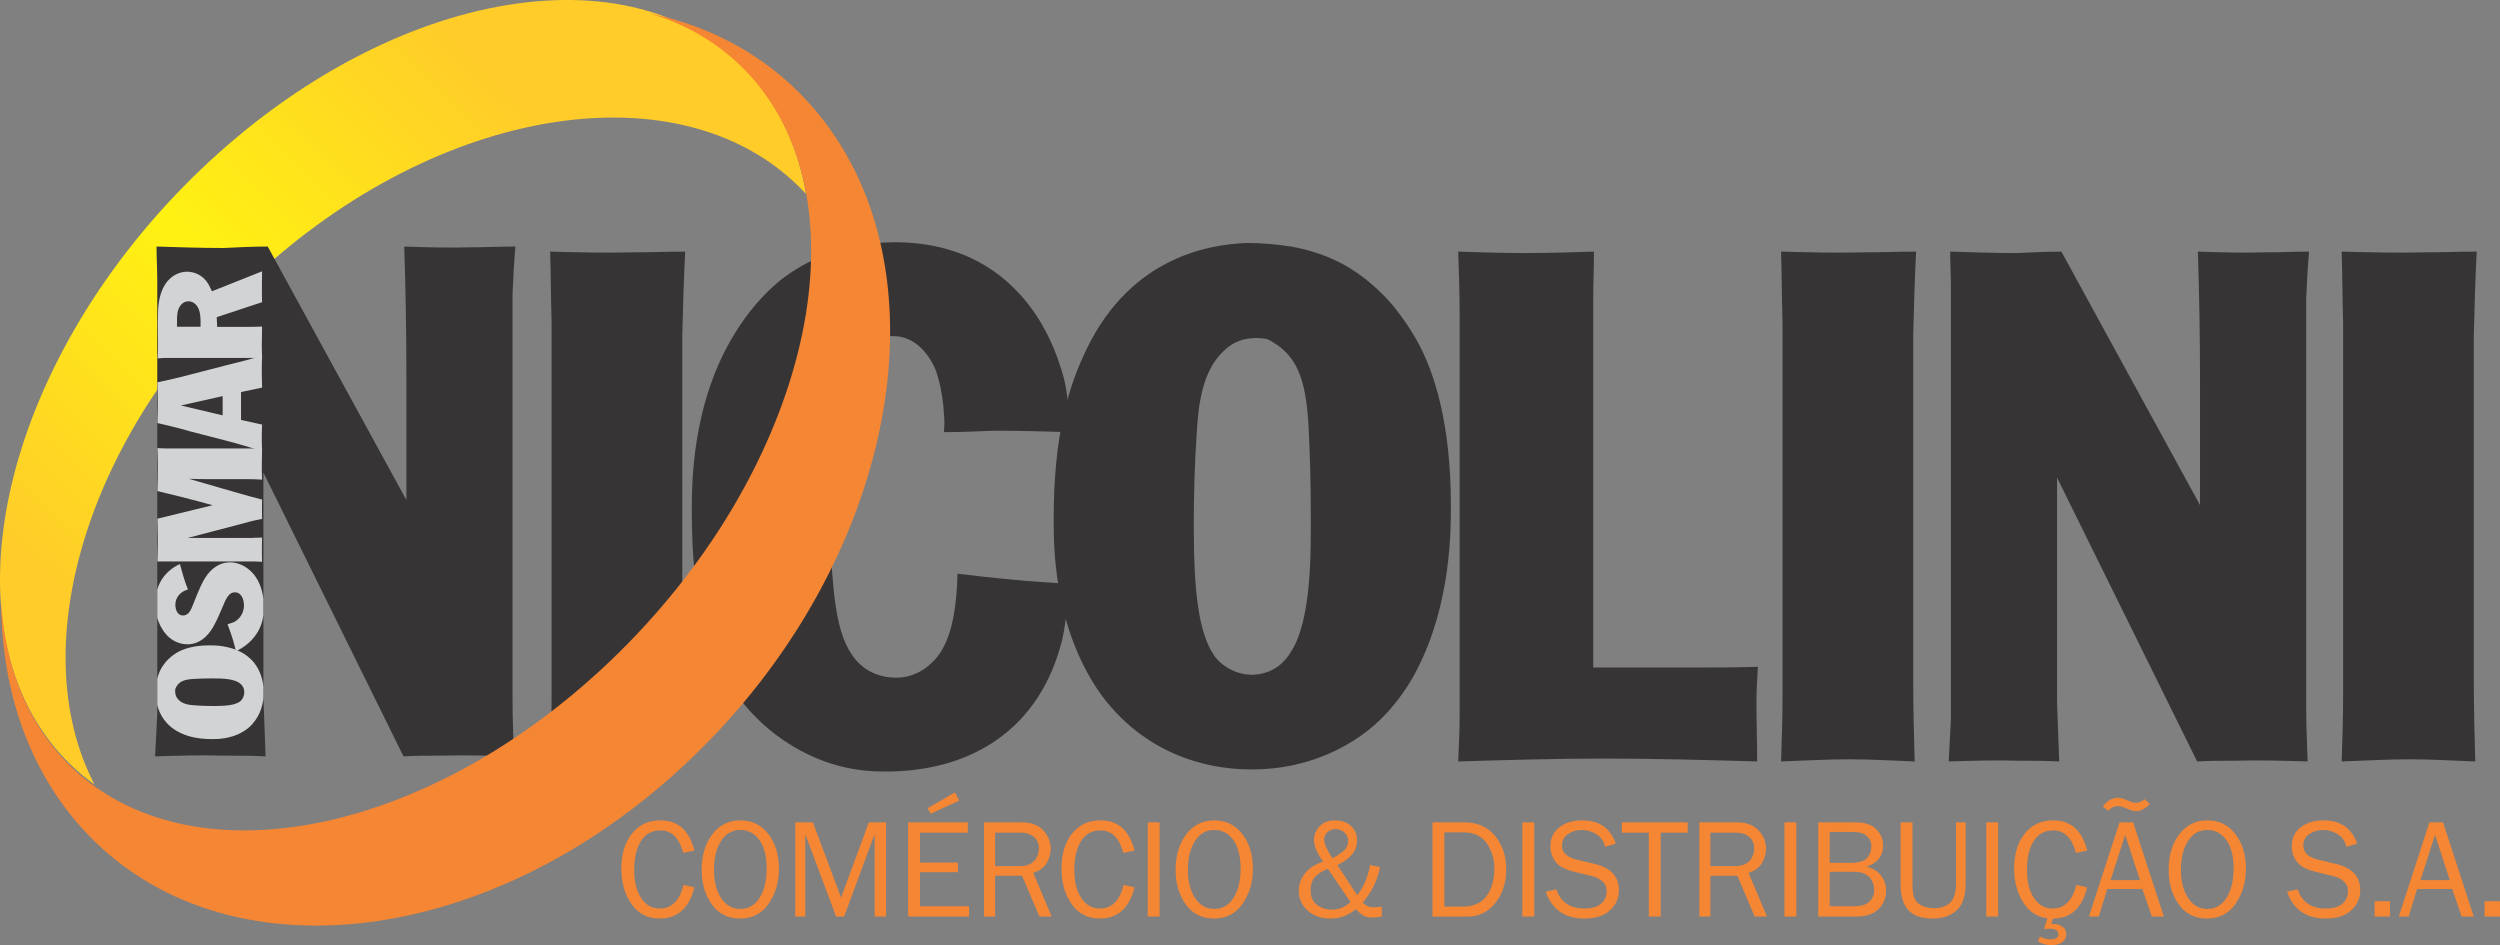
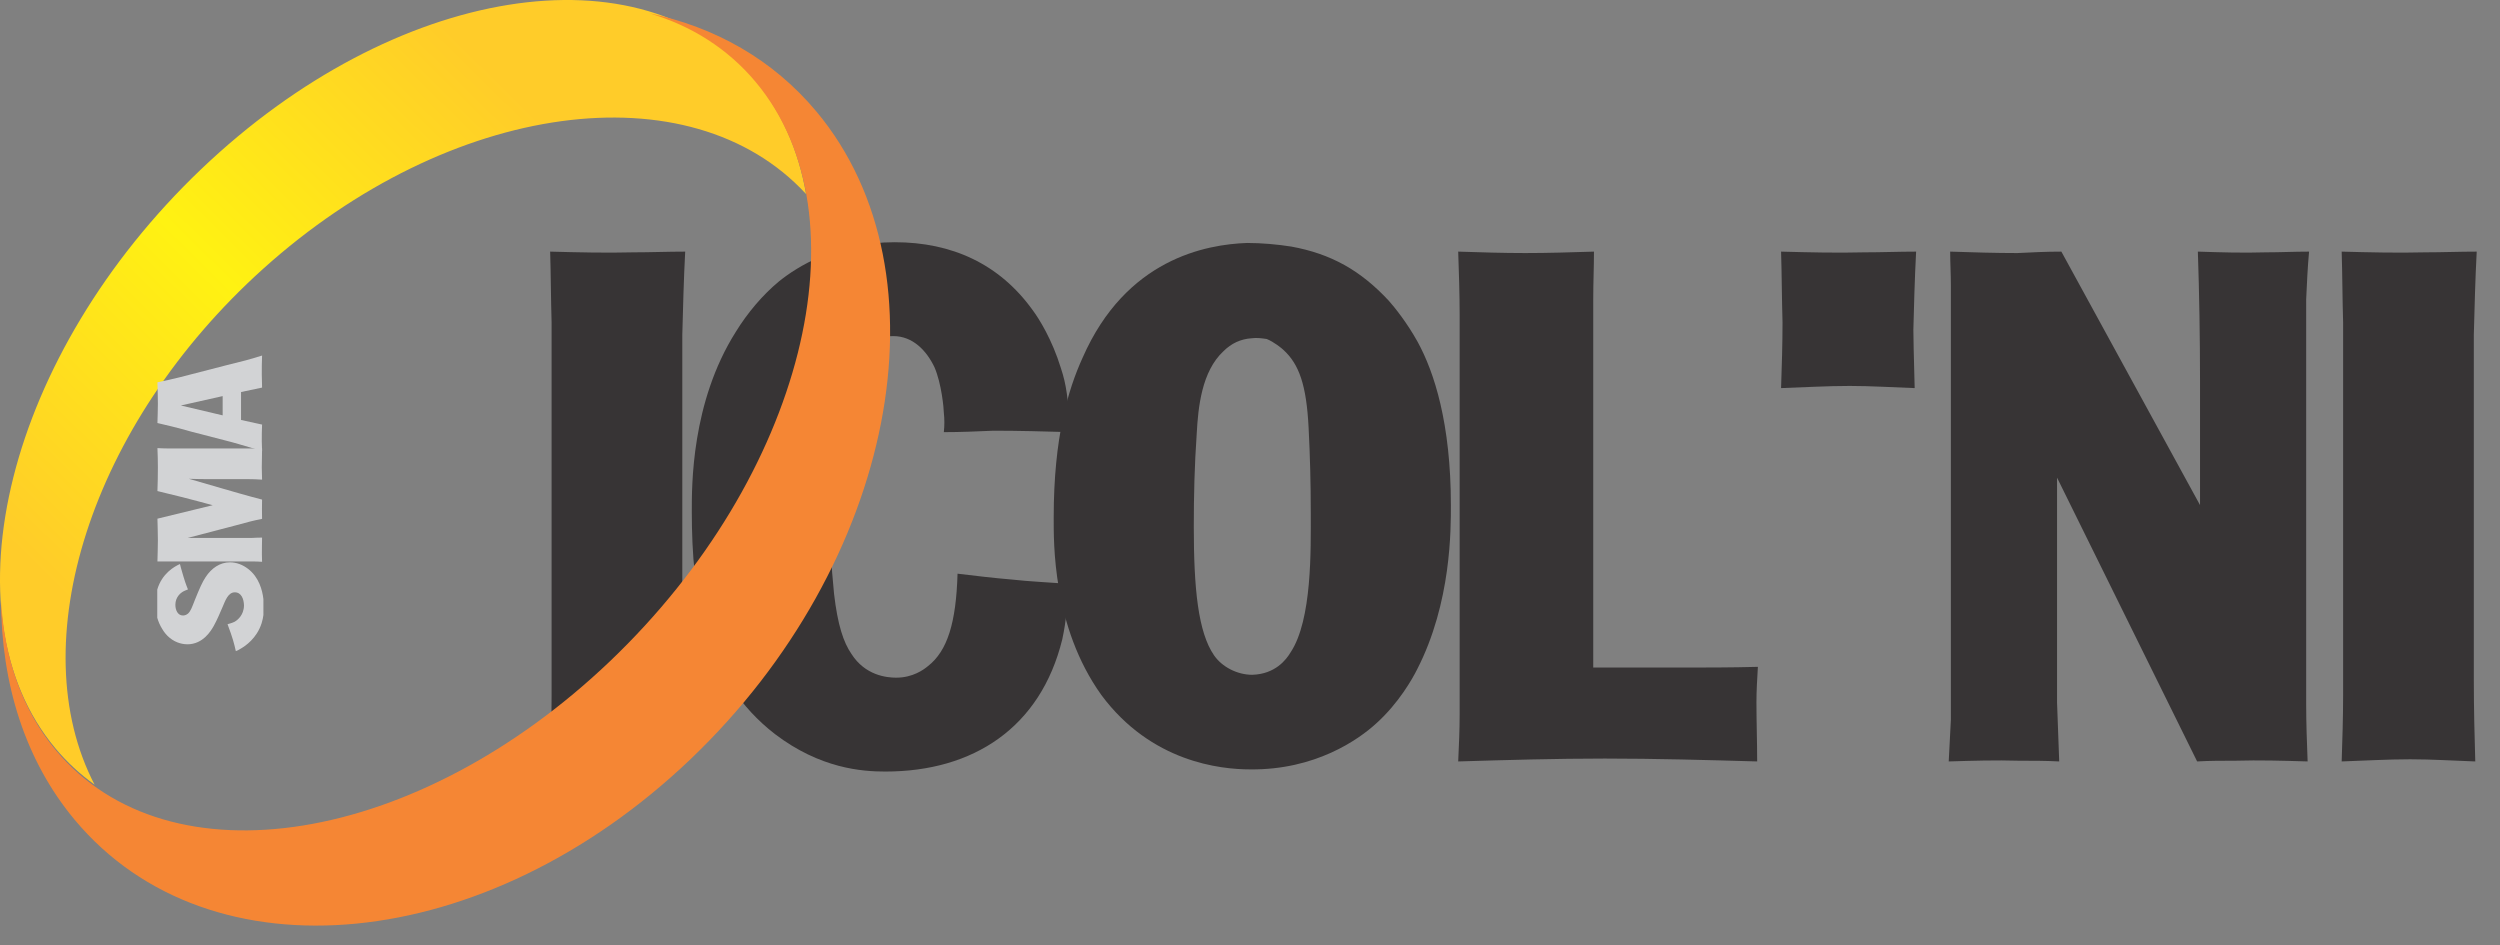
<svg xmlns="http://www.w3.org/2000/svg" xml:space="preserve" width="621.788mm" height="235.062mm" version="1.1" style="shape-rendering:geometricPrecision; text-rendering:geometricPrecision; image-rendering:optimizeQuality; fill-rule:evenodd; clip-rule:evenodd" viewBox="0 0 61893.73 23398.43">
  <rect x="0" y="0" width="61893.73" height="23398.43" fill="#808080" stroke="none" />
  <defs>
    <style type="text/css">
   
    .fil4 {fill:#F58634}
    .fil2 {fill:#D2D3D5;fill-rule:nonzero}
    .fil1 {fill:#373435;fill-rule:nonzero}
    .fil3 {fill:#F58634;fill-rule:nonzero}
    .fil0 {fill:url(#id0)}
   
  </style>
    <linearGradient id="id0" gradientUnits="userSpaceOnUse" x1="2143.98" y1="15317.67" x2="13853.18" y2="3419.12">
      <stop offset="0" style="stop-opacity:1; stop-color:#FFCC29" />
      <stop offset="0.502" style="stop-opacity:1; stop-color:#FFF212" />
      <stop offset="1" style="stop-opacity:1; stop-color:#FFCC29" />
    </linearGradient>
  </defs>
  <g id="Camada_x0020_1">
    <g id="logo_x0020_onsa.cdr">
      <path class="fil0" d="M18698.43 1984.41c659.41,790.2 1072.9,1751.51 1257.37,2818.99 -2868.7,-3109.83 -8811.13,-2316 -13441.92,1852.32 -4291.11,3862.63 -5981.13,9295.31 -4172.2,12770.03 -356.16,-254.64 -682.16,-554.25 -971.6,-901.17 -2793.61,-3347.85 -1179.02,-9764.49 3606.08,-14331.97 4785.05,-4567.44 10928.77,-5556.05 13722.28,-2208.2l0 0z" />
      <path class="fil1" d="M16892.23 8285.49c17.87,-679.38 35.68,-1376.62 71.5,-2056 -429.15,0 -858.21,17.86 -1287.3,17.86 -679.38,17.92 -1376.62,0 -2056,-17.86 17.91,572.1 17.91,1162.07 35.82,1752.08l0 9243.01c0,536.33 -17.92,1090.57 -35.82,1626.9 554.29,-17.91 1126.34,-53.63 1698.4,-53.63 536.47,0 1072.75,35.73 1609.08,53.63 -17.81,-625.79 -35.68,-1287.25 -35.68,-2002.41l0 -8563.58z" />
      <path class="fil1" d="M26495.52 10698.95c-53.68,-840.29 -89.37,-1162.07 -232.46,-1591.12 -214.55,-697.25 -536.38,-1215.76 -697.2,-1430.26 -822.47,-1144.2 -2002.41,-1680.58 -3414.8,-1680.58 -1465.99,0 -2413.55,607.88 -2860.51,965.42 -411.2,339.75 -786.71,786.71 -1072.71,1251.49 -1108.38,1752.09 -1090.62,3825.95 -1090.62,4451.73 0,2073.82 304.01,4147.72 2056,5506.44 1126.34,858.2 2163.28,929.65 2735.47,929.65 2181.09,0 3843.71,-1090.52 4380.18,-3271.65 107.28,-500.6 125.04,-840.3 142.96,-1376.67 -464.88,-35.73 -929.66,-53.64 -1412.3,-107.28 -429.19,-35.73 -876.11,-89.37 -1323.08,-143 -35.78,1215.7 -250.33,1912.95 -732.96,2288.46 -107.33,89.36 -375.51,286 -786.66,286 -232.46,0 -768.79,-53.63 -1108.43,-589.96 -196.68,-286.05 -339.69,-715.16 -429.1,-1483.89 -71.54,-697.25 -107.23,-1394.54 -107.23,-2073.92 0,-1036.92 125.09,-2145.36 178.73,-2431.46 0,-35.73 178.74,-1019.02 554.25,-1465.99 107.23,-125.13 393.33,-411.19 840.29,-411.19 482.65,0 822.33,357.6 1019.02,768.74 178.83,411.25 232.47,1036.98 232.47,1126.34 17.86,160.92 17.86,321.83 0,482.7 411.19,0 822.42,-17.82 1233.52,-35.73 625.79,0 1269.39,17.91 1895.18,35.73z" />
      <path class="fil1" d="M30878.34 6014.89c-1019.03,35.73 -3003.51,393.33 -4076.22,2842.66 -357.55,786.61 -715.11,1966.58 -715.11,3951.03 0,607.88 -35.78,2699.65 1179.88,4398.1 1233.62,1662.67 2949.93,1841.45 3682.99,1841.45 1609.03,17.86 2681.74,-732.97 3128.7,-1144.21 554.24,-500.6 893.88,-1108.47 1001.21,-1322.99 858.15,-1662.67 840.24,-3504.16 840.24,-4076.21 0,-2020.27 -411.24,-3289.62 -822.43,-4040.5 -268.09,-482.74 -572.09,-858.21 -715.1,-1019.07 -697.25,-750.88 -1430.26,-1162.12 -2413.55,-1340.89 -339.7,-53.64 -733.02,-89.37 -1090.62,-89.37zm107.32 2359.92c125.14,-17.87 250.28,0 375.37,17.86 178.78,71.55 375.56,232.46 411.29,268.18 393.33,357.6 572.05,876.02 625.7,1930.87 35.78,697.29 53.68,1394.48 53.68,2109.63 0,893.93 35.73,2645.96 -500.65,3450.53 -107.23,178.78 -375.41,536.33 -947.57,554.2 -375.41,0 -750.83,-196.68 -947.47,-482.74 -393.33,-572.05 -500.65,-1644.81 -500.65,-3182.29 0,-768.8 17.91,-1519.67 71.6,-2288.47 35.73,-679.33 125.04,-1555.4 661.41,-2055.99 196.64,-196.64 429.1,-303.92 697.29,-321.78z" />
      <path class="fil1" d="M39444.75 7391.51c0,-393.33 17.91,-786.65 17.91,-1162.12 -572.19,17.92 -1144.25,35.73 -1698.54,35.73 -554.2,0 -1108.43,-17.81 -1662.67,-35.73 17.91,518.51 35.82,1054.84 35.82,1573.31l0 9886.66c0,393.33 -17.91,768.79 -35.82,1162.12 1197.89,-35.73 2413.64,-71.55 3629.3,-71.55 1251.52,0 2520.83,35.82 3772.35,71.55 0,-482.69 -17.86,-983.29 -17.86,-1466.08 0,-286 17.86,-572.05 35.73,-876.01 -661.52,17.91 -1323.04,17.91 -1984.5,17.91l-2091.72 0 0 -9135.79z" />
-       <path class="fil1" d="M47366.79 8285.44c17.87,-679.43 35.73,-1376.62 71.45,-2056.05 -429.05,0 -858.06,17.92 -1287.2,17.92 -679.29,17.81 -1376.58,0 -2056.05,-17.92 17.96,572.15 17.96,1162.12 35.86,1752.09l0 9243.05c0,536.38 -17.91,1090.62 -35.86,1626.95 554.29,-17.91 1126.39,-53.63 1698.54,-53.63 536.29,0 1072.62,35.73 1608.99,53.63 -17.86,-625.79 -35.73,-1287.25 -35.73,-2002.41l0 -8563.63z" />
+       <path class="fil1" d="M47366.79 8285.44c17.87,-679.43 35.73,-1376.62 71.45,-2056.05 -429.05,0 -858.06,17.92 -1287.2,17.92 -679.29,17.81 -1376.58,0 -2056.05,-17.92 17.96,572.15 17.96,1162.12 35.86,1752.09c0,536.38 -17.91,1090.62 -35.86,1626.95 554.29,-17.91 1126.39,-53.63 1698.54,-53.63 536.29,0 1072.62,35.73 1608.99,53.63 -17.86,-625.79 -35.73,-1287.25 -35.73,-2002.41l0 -8563.63z" />
      <path class="fil1" d="M51034.41 6229.39c-375.36,0 -733.01,17.92 -1090.47,35.73 -554.29,0 -1108.53,-17.81 -1662.72,-35.73 0,268.19 17.86,554.25 17.86,840.29l0 10744.87c-17.86,339.69 -35.77,679.32 -53.68,1036.92 590.01,-17.91 1162.12,-35.73 1734.22,-17.91 339.69,0 661.46,0 1001.21,17.91 -17.92,-482.69 -35.73,-965.47 -53.59,-1466.08l0 -5560.07 3468.29 7026.14c304.01,-17.91 625.79,-17.91 947.61,-17.91 589.97,-17.82 1179.93,0 1787.86,17.91 -17.97,-464.87 -35.82,-947.57 -35.82,-1412.34l0 -10029.76c17.86,-393.33 35.82,-786.66 71.5,-1179.98 -357.5,0 -715.11,17.92 -1072.61,17.92 -572.2,17.81 -1126.34,0 -1680.59,-17.92 35.69,1054.84 53.59,2127.55 53.59,3200.21l0 3075.11 -3432.67 -6275.32z" />
      <path class="fil1" d="M61245.68 8285.44c17.91,-679.43 35.78,-1376.62 71.55,-2056.05 -429.1,0 -858.11,17.92 -1287.31,17.92 -679.28,17.81 -1376.62,0 -2056,-17.92 17.92,572.15 17.92,1162.12 35.82,1752.09l0 9243.05c0,536.38 -17.91,1090.62 -35.82,1626.95 554.25,-17.91 1126.34,-53.63 1698.55,-53.63 536.33,0 1072.61,35.73 1608.99,53.63 -17.87,-625.79 -35.78,-1287.25 -35.78,-2002.41l0 -8563.63z" />
-       <path class="fil1" d="M6628.62 6103.82c-375.41,0 -733.01,17.87 -1090.52,35.74 -554.25,0 -1108.43,-17.87 -1662.72,-35.74 0,268.14 17.91,554.2 17.91,840.3l0 10744.82c-17.91,339.69 -35.73,679.33 -53.63,1036.93 590.01,-17.92 1162.07,-35.74 1734.17,-17.92 339.69,0 661.46,0 1001.16,17.92 -17.82,-482.7 -35.69,-965.48 -53.64,-1466.04l0 -5560.12 3468.39 7026.15c304.01,-17.92 625.79,-17.92 947.57,-17.92 590.01,-17.82 1179.98,0 1787.81,17.92 -17.87,-464.88 -35.69,-947.58 -35.69,-1412.35l0 -10029.71c17.82,-393.33 35.69,-786.66 71.41,-1179.98 -357.5,0 -715.11,17.87 -1072.61,17.87 -572.15,17.87 -1126.34,0 -1680.59,-17.87 35.78,1054.8 53.59,2127.5 53.59,3200.16l0 3075.11 -3432.62 -6275.27z" />
-       <path class="fil2" d="M3893.29 17455.27c59.29,231.5 202.78,502.24 543.76,673.97 161.49,84.34 403.62,168.72 811.02,168.72 124.72,0 554.1,8.48 902.74,-278.44 272.69,-232.65 350.85,-538.05 371.25,-739.62l-0.72 -20.07 0 -263.82c-31.42,-294.43 -155.07,-493.62 -227.43,-584.08 -102.78,-130.84 -227.53,-210.96 -271.59,-236.29 -341.22,-202.53 -719.23,-198.32 -836.7,-198.32 -414.64,0 -675.12,97.02 -829.28,194.06 -99.08,63.31 -176.14,135 -209.24,168.81 -129.44,138.21 -209.66,282.46 -253.82,462.62l0 652.46zm444.67 -313.45c-3.59,-29.49 0,-59 3.68,-88.59 14.7,-42.2 47.75,-88.6 55.03,-97.02 73.46,-92.81 179.88,-135.01 396.29,-147.65 143.19,-8.48 286.34,-12.69 433.08,-12.69 183.47,0 543.13,-8.43 708.26,118.15 36.69,25.28 110.05,88.6 113.75,223.65 0,88.6 -40.37,177.19 -99.04,223.6 -117.48,92.86 -337.62,118.15 -653.23,118.15 -157.75,0 -311.95,-4.21 -469.76,-16.9 -139.41,-8.38 -319.24,-29.5 -422.02,-156.12 -40.32,-46.41 -62.35,-101.24 -66.04,-164.56z" />
      <path class="fil2" d="M4455.43 13964c-137.92,60.77 -444.61,232.12 -562.14,632.49l0 697.78c28.4,99.56 69.97,193.86 125.43,281.54 44.01,76.01 106.46,151.96 172.55,206.75 176.1,151.96 370.53,168.81 447.59,168.81 389.02,0 587.19,-337.54 653.23,-455.68 84.38,-151.91 150.43,-312.24 220.2,-472.58 62.36,-143.43 132.09,-358.66 300.9,-358.66 161.44,0 223.84,164.55 227.43,324.94 -3.59,248.88 -172.36,371.3 -234.86,405.01 -66,33.76 -161.39,54.88 -172.41,59.1 132.08,354.44 157.85,459.89 205.45,666.64 44.11,-16.81 88.16,-37.94 132.18,-67.53 99.08,-59 385.28,-244.67 506.35,-624.44 22.84,-71.84 36.2,-140.03 44.01,-200.38l0 -394.43c-25.43,-221.11 -109.1,-544.27 -381.64,-751.16 -132.03,-101.29 -286.19,-160.39 -447.59,-160.39 -249.6,0 -458.75,147.74 -601.84,367.13 -77.06,113.94 -150.48,278.49 -264.26,561.14 -73.37,185.72 -102.68,278.54 -172.46,341.8 -51.34,42.2 -99.03,46.41 -124.76,46.41 -128.4,0 -187.16,-134.95 -187.16,-265.79 0,-198.32 143.1,-299.56 187.16,-324.94 29.31,-16.81 58.71,-29.5 124.76,-54.84 -44.01,-105.5 -88.02,-227.81 -154.11,-464.1 -18.4,-54.89 -29.31,-109.67 -44.02,-164.6z" />
      <path class="fil2" d="M3897.65 12841.05c3.68,177.15 11.02,354.4 11.02,531.64 0,177.19 -7.34,354.44 -11.02,527.37l2359.53 0c77.1,0 154.11,4.21 231.17,8.52 -3.59,-126.62 -7.28,-248.98 -3.59,-375.56 0,-75.95 0,-151.95 3.59,-223.65 -84.33,0 -168.81,4.22 -253.14,8.48l-1588.92 0 1210.96 -316.46 330.21 -88.6c99.08,-25.33 198.17,-46.41 300.89,-67.52 -3.59,-156.13 -3.59,-316.46 0,-476.8 -172.5,-46.41 -341.22,-88.6 -513.72,-139.22 -154.16,-42.2 -311.96,-88.64 -469.76,-135.05l-829.28 -240.51c143.05,4.21 286.24,8.43 429.34,8.43l1027.45 0c117.43,0 238.59,4.26 355.97,12.64 -3.59,-97.02 -3.59,-198.32 -7.28,-295.34 0,-160.34 3.68,-320.68 7.28,-481.01 -80.74,4.21 -165.08,4.21 -245.82,4.21l-2087.99 0c-88.07,0 -172.51,-4.21 -256.89,-8.48 7.28,160.44 11.02,320.73 11.02,481.06 0,194.06 -3.74,388.2 -11.02,582.26 201.86,50.67 399.99,97.07 601.8,147.7 256.89,63.31 510.08,135.05 766.97,202.53l-1368.76 333.36z" />
      <path class="fil2" d="M4473.72 9334.06c-190.79,46.41 -381.54,92.81 -576.08,130.84 3.68,177.19 11.02,354.44 11.02,531.58 0,160.44 -7.34,316.46 -11.02,476.8 121.07,29.59 238.54,54.88 355.97,84.43 168.77,42.2 326.57,84.38 488.01,130.79l833.01 215.18c121.06,29.59 238.54,63.31 355.92,97.07 190.84,54.83 374.37,109.71 557.78,168.76 -3.59,-80.12 -7.28,-160.34 -7.28,-240.46 -3.73,-139.31 3.68,-278.53 7.28,-417.75l-521.05 -113.94 0 -691.97 521.05 -109.71c-3.59,-105.5 -7.28,-215.22 -7.28,-320.68 -3.73,-156.12 3.68,-316.41 7.28,-472.53 -132.08,42.2 -267.9,80.12 -399.98,118.1 -157.8,42.2 -311.91,80.22 -469.72,118.15l-1144.93 295.35zm3.73 704.66l1034.82 -232.08 0 476.8 -1034.82 -244.72z" />
-       <path class="fil2" d="M5248.07 7211.06c-66.04,-143.43 -95.49,-194.06 -146.78,-261.59 -168.24,-202.53 -379.87,-219.43 -464.2,-223.65 -222.64,0 -379.82,122.37 -438.54,181.46 -289.87,274.22 -286.24,772.14 -286.24,864.96 -3.63,80.12 -3.63,160.33 -3.63,240.46 0,426.18 14.7,666.73 -7.34,860.78 88.02,-8.43 176.15,-12.64 264.17,-12.64l2124.72 0c66.04,0 132.08,4.21 198.12,8.42 -3.59,-92.8 -3.59,-189.84 -7.28,-286.86 0,-164.65 3.68,-333.37 7.28,-497.93 -102.73,4.22 -205.45,8.43 -308.22,8.43l-803.66 0 -11.01 -240.55 1122.89 -371.25c-3.59,-160.34 -7.28,-320.67 -3.59,-481.01 0,-97.03 0,-189.94 3.59,-282.75l-1240.28 493.71zm-866.1 877.65l0 -80.22c0,-164.5 -7.28,-358.65 113.17,-476.8 50.77,-50.57 102.2,-71.69 171.25,-71.69 87.46,0 138.89,42.2 168.24,67.53 113.12,101.28 127.19,270.01 130.89,421.97l0 139.22 -583.55 0z" />
-       <path class="fil3" d="M16922.35 21908.45l269.34 60c-127.1,514.73 -415.02,772.38 -863.32,772.38 -294.34,0 -525.8,-119.49 -693.08,-357.89 -167.96,-238.44 -251.91,-531.63 -251.91,-879.66 0,-359.65 87.45,-648.19 262.92,-866.24 174.9,-218.01 409.8,-327 704.24,-327 436.58,0 716.98,250.04 841.16,749.64l-276.28 54.79c-99.71,-370.72 -288.55,-556.11 -566.7,-556.11 -205.73,0 -364.83,86.25 -477.37,258.8 -113.07,173.13 -169.68,415.65 -169.68,728.09 0,286.24 57.75,515.36 173.17,688.48 116.05,172.55 268.72,258.8 459.32,258.8 295.58,0 492.02,-194.67 588.19,-584.07zm1400.38 832.39c-299.61,0 -532.84,-116.56 -700.11,-350.32 -167.33,-233.19 -250.72,-519.38 -250.72,-858.07 0,-353.86 87.45,-645.89 262.97,-876.73 174.9,-230.26 407.45,-345.68 696,-345.68 288.01,0 518.84,113.07 693.07,339.83 174.33,226.77 261.2,511.81 261.2,856.91 0,330.54 -84.57,619.08 -253.53,865.05 -169.05,246.02 -405.15,369 -708.87,369zm6.94 -237.82c204.11,0 363.21,-93.24 478.68,-279.2 114.79,-186.53 172.5,-426.14 172.5,-719.94 0,-301.37 -59.48,-536.28 -178.97,-704.19 -118.86,-167.86 -276.9,-251.81 -473.93,-251.81 -199.9,0 -357.93,90.95 -475.65,272.22 -117.19,181.88 -176.05,419.72 -176.05,712.95 0,286.77 59.44,519.95 177.82,700.11 118.29,180.12 276.9,269.87 475.6,269.87zm3607.37 188.88l-283.32 0 0 -2037.37 -756 2037.37 -197.65 0 -763.61 -2037.37 0 2037.37 -248.37 0 0 -2332.9 437.25 0 697.72 1863.05 687.28 -1863.05 426.7 0 0 2332.9zm2054.47 -255.3l0 255.3 -1507.46 0 0 -2332.9 1475.94 0 0 255.3 -1182.18 0 0 741.49 937.37 0 0 237.87 -937.37 0 0 842.93 1213.7 0zm-244.82 -2613.88l-706.58 322.93 -73.46 -138.17 676.79 -389.97 103.24 205.21zm2291.62 2869.18l-306.07 0 -427.81 -1010.83 -668.7 0 0 1010.83 -272.78 0 0 -2332.9 917.54 0c248.93,0 433.74,68.2 553.18,204.02 120.11,136.44 180.12,285.04 180.12,446.53 0,124.18 -33.76,243.67 -100.82,357.35 -66.99,113.65 -177.81,195.25 -332.84,244.24l458.17 1080.75zm-1402.58 -1248.66l607.5 0c160.24,0 279.77,-42.52 358.46,-127.05 78.69,-85.1 118.33,-188.88 118.33,-311.86 0,-123.6 -42,-219.19 -125.32,-287.39 -83.39,-68.2 -188.31,-102.64 -315.42,-102.64l-643.56 0 0 828.94zm3182.97 465.22l269.29 60c-127.05,514.73 -415.02,772.38 -863.32,772.38 -294.29,0 -525.75,-119.49 -693.08,-357.89 -167.91,-238.44 -251.81,-531.63 -251.81,-879.66 0,-359.65 87.45,-648.19 262.87,-866.24 174.89,-218.01 409.8,-327 704.24,-327 436.57,0 716.97,250.04 841.11,749.64l-276.29 54.79c-99.66,-370.72 -288.49,-556.11 -566.59,-556.11 -205.79,0 -364.88,86.25 -477.47,258.8 -113.02,173.13 -169.58,415.65 -169.58,728.09 0,286.24 57.7,515.36 173.12,688.48 116.04,172.55 268.71,258.8 459.32,258.8 295.58,0 491.97,-194.67 588.19,-584.07zm890.29 783.44l-293.77 0 0 -2332.9 293.77 0 0 2332.9zm1347.31 48.94c-299.66,0 -532.84,-116.56 -700.11,-350.32 -167.34,-233.19 -250.72,-519.38 -250.72,-858.07 0,-353.86 87.45,-645.89 262.97,-876.73 174.9,-230.26 407.45,-345.68 695.99,-345.68 287.97,0 518.81,113.07 693.08,339.83 174.33,226.77 261.2,511.81 261.2,856.91 0,330.54 -84.57,619.08 -253.53,865.05 -169.05,246.02 -405.15,369 -708.87,369zm6.94 -237.82c204.11,0 363.21,-93.24 478.67,-279.2 114.8,-186.53 172.51,-426.14 172.51,-719.94 0,-301.37 -59.48,-536.28 -178.97,-704.19 -118.86,-167.86 -276.9,-251.81 -473.93,-251.81 -199.9,0 -357.93,90.95 -475.65,272.22 -117.19,181.88 -176.05,419.72 -176.05,712.95 0,286.77 59.44,519.95 177.82,700.11 118.29,180.12 276.9,269.87 475.6,269.87zm5401.22 188.88l0 -2332.9 782.3 0c328.72,0 585.27,112.5 768.31,336.91 183.61,224.47 275.13,499.03 275.13,823.73 0,329.34 -89.18,606.82 -268.14,833.01 -178.97,226.19 -405.15,339.26 -679.76,339.26l-877.84 0zm293.76 -248.32l473.35 0c250.04,0 440.07,-86.29 570.09,-259.42 130.02,-172.55 194.68,-400.46 194.68,-683.2 0,-229.69 -61.74,-436.05 -185.39,-619.09 -123.51,-183.04 -316.51,-274.56 -579.39,-274.56l-473.35 0 0 1836.27zm2225.78 248.32l-293.77 0 0 -2332.9 293.77 0 0 2332.9zm284.61 -615.02l262.35 -60c106.07,317.09 335.14,475.65 688.43,475.65 184.23,0 323.55,-39.03 416.79,-117.76 93.29,-78.69 139.94,-183.61 139.94,-315.37 0,-99.66 -35.63,-180.11 -106.7,-240.74 -71.12,-60.63 -152.78,-102.59 -246.07,-125.91l-465.73 -114.26c-121.26,-30.89 -220.35,-68.2 -297.31,-111.92 -76.91,-44.3 -142.23,-111.91 -195.87,-202.87 -53.59,-91.52 -80.46,-195.87 -80.46,-313.59 0,-194.72 73.46,-350.37 220.35,-466.36 146.41,-115.99 334.66,-173.7 564.92,-173.7 423.21,0 701.27,191.76 834.22,575.31l-265.85 78.74c-30.94,-137.02 -102.59,-240.75 -216.32,-310.72 -113.02,-70.55 -233.75,-105.5 -362,-105.5 -127,0 -240.17,33.81 -339.78,101.43 -99.09,67.63 -148.66,163.22 -148.66,286.77 0,173.17 126.43,289.75 378.91,350.38l434.8 103.15c397.01,96.21 595.76,311.29 595.76,645.9 0,201.71 -74.57,370.14 -224.37,504.24 -149.27,134.09 -360.23,201.09 -631.87,201.09 -482.16,0 -801.02,-221.5 -955.47,-663.96zm2845.96 615.02l-293.77 0 0 -2077.6 -668.07 0 0 -255.3 1629.91 0 0 255.3 -668.07 0 0 2077.6zm2632.69 0l-306.02 0 -427.9 -1010.83 -668.61 0 0 1010.83 -272.78 0 0 -2332.9 917.54 0c248.83,0 433.65,68.2 553.18,204.02 120.11,136.44 180.12,285.04 180.12,446.53 0,124.18 -33.86,243.67 -100.82,357.35 -67.09,113.65 -177.81,195.25 -332.94,244.24l458.22 1080.75zm-1402.53 -1248.66l607.4 0c160.29,0 279.78,-42.52 358.56,-127.05 78.69,-85.1 118.29,-188.88 118.29,-311.86 0,-123.6 -42,-219.19 -125.27,-287.39 -83.39,-68.2 -188.31,-102.64 -315.42,-102.64l-643.56 0 0 828.94zm2127.31 1248.66l-293.86 0 0 -2332.9 293.86 0 0 2332.9zm543.37 0l0 -2332.9 921.04 0c231.98,0 404.58,57.14 516.45,171.4 111.97,114.22 167.91,246.54 167.91,397.54 0,264.65 -137.55,440.7 -413.3,527.57 163.84,41.95 286.19,117.14 366.12,224.99 80.46,107.84 120.68,230.26 120.68,366.69 0,183.05 -61.87,336.34 -185.39,459.9 -123.6,123.03 -313.64,184.81 -571.34,184.81l-922.18 0zm283.28 -1329.11l505.44 0c210.48,0 350.37,-40.18 420.86,-121.21 70.59,-80.46 105.55,-175.47 105.55,-283.9 0,-107.85 -37.89,-194.72 -113.12,-261.15 -75.81,-66.47 -188.31,-99.71 -338.06,-99.71l-580.68 0 0 765.97zm0 1073.8l624.4 0c152.1,0 269.91,-36.73 352.62,-110.77 83.38,-74.04 124.76,-170.21 124.76,-288.54 0,-83.39 -18.63,-160.34 -56.51,-231.46 -37.36,-71.11 -90.37,-125.9 -158.62,-164.35 -68.15,-39.08 -169.58,-58.29 -304.82,-58.29l-581.83 0 0 853.42zm3126.45 -2077.6l237.83 0 0 1524.37c0,306.07 -75.24,525.21 -225.04,658.16 -149.75,132.9 -346.21,199.32 -588.77,199.32 -270.48,0 -470.38,-68.2 -600.4,-205.16 -129.98,-137.02 -194.68,-354.44 -194.68,-652.32l0 -1524.37 293.77 0 0 1525.56c0,181.27 21.02,309.51 63.6,383.55 41.96,74.04 106.08,128.83 191.81,164.36 86.25,35.59 176.04,53.07 269.29,53.07 180.74,0 318.28,-47.22 412.14,-142.23 93.87,-94.44 140.46,-247.74 140.46,-458.75l0 -1525.56zm1043.59 2332.9l-293.77 0 0 -2332.9 293.77 0 0 2332.9zm1358.32 48.94l-42.52 136.44c26.87,-2.35 48.37,-3.49 62.97,-3.49 76.92,0 148.08,22.7 212.16,67.62 64.17,45.45 96.21,109 96.21,191.18 0,77.53 -32.61,141.66 -97.36,191.23 -64.65,49.52 -155.59,74.62 -272.83,74.62 -119.44,0 -229.05,-30.32 -329.34,-90.37l44.3 -122.98c94.44,46.6 182.47,69.92 262.97,69.92 131.13,0 196.41,-42.52 196.41,-127.05 0,-90.36 -73.46,-135.24 -220.35,-135.24 -31.47,0 -77.49,2.34 -138.16,6.99l89.17 -265.84c-255.25,-29.69 -456.45,-162.02 -603.9,-396.97 -147.46,-235.48 -221.55,-512.96 -221.55,-833.59 0,-359.65 87.45,-648.19 262.97,-866.24 174.89,-218.01 409.8,-327 704.14,-327 436.67,0 717.07,250.04 841.21,749.64l-276.29 54.79c-99.75,-370.72 -288.58,-556.11 -566.69,-556.11 -205.69,0 -364.88,86.25 -477.37,258.8 -113.12,173.13 -169.68,415.65 -169.68,728.09 0,286.24 57.7,515.36 173.22,688.48 115.95,172.55 268.71,258.8 459.32,258.8 295.48,0 491.97,-194.67 588.19,-584.07l269.29 60c-125.91,514.73 -408.03,772.38 -846.47,772.38zm2745.24 -48.94l-298.5 0 -233.14 -682.01 -870.31 0 -209.91 682.01 -243.67 0 757.88 -2332.9 337.49 0 760.17 2332.9zm-592.26 -902.4l-365.51 -1119.2 -362 1119.2 727.51 0zm115.37 -2004.09l132.94 122.41c-120.68,116.57 -235.48,174.85 -345.15,174.85 -55.93,0 -129.34,-20.41 -220.3,-60.63 -99.13,-43.68 -175.42,-65.28 -228.49,-65.28 -92.71,0 -169.1,38.51 -230.83,115.42l-143.49 -97.94c100.34,-149.22 227.34,-223.84 381.88,-223.84 52.45,0 125.33,19.83 218.62,60.05 101.43,43.73 173.65,65.86 217.96,65.86 74.04,0 146.36,-30.32 216.85,-90.9zm1545.48 2955.44c-299.56,0 -532.74,-116.56 -700.07,-350.32 -167.34,-233.19 -250.72,-519.38 -250.72,-858.07 0,-353.86 87.45,-645.89 262.92,-876.73 174.9,-230.26 407.46,-345.68 696.09,-345.68 287.97,0 518.8,113.07 693.08,339.83 174.28,226.77 261.1,511.81 261.1,856.91 0,330.54 -84.52,619.08 -253.48,865.05 -169.1,246.02 -405.15,369 -708.92,369zm6.99 -237.82c204.11,0 363.21,-93.24 478.67,-279.2 114.8,-186.53 172.56,-426.14 172.56,-719.94 0,-301.37 -59.53,-536.28 -178.97,-704.19 -118.96,-167.86 -276.9,-251.81 -473.98,-251.81 -199.95,0 -357.89,90.95 -475.65,272.22 -117.14,181.88 -176.1,419.72 -176.1,712.95 0,286.77 59.49,519.95 177.82,700.11 118.38,180.12 276.9,269.87 475.65,269.87zm1974.01 -426.14l262.35 -60c106.03,317.09 335.14,475.65 688.43,475.65 184.23,0 323.55,-39.03 416.79,-117.76 93.29,-78.69 139.94,-183.61 139.94,-315.37 0,-99.66 -35.63,-180.11 -106.7,-240.74 -71.16,-60.63 -152.77,-102.59 -246.07,-125.91l-465.73 -114.26c-121.26,-30.89 -220.35,-68.2 -297.26,-111.92 -76.96,-44.3 -142.27,-111.91 -195.92,-202.87 -53.63,-91.52 -80.46,-195.87 -80.46,-313.59 0,-194.72 73.47,-350.37 220.35,-466.36 146.41,-115.99 334.67,-173.7 564.93,-173.7 423.21,0 701.26,191.76 834.21,575.31l-265.9 78.74c-30.89,-137.02 -102.53,-240.75 -216.27,-310.72 -113.02,-70.55 -233.75,-105.5 -362,-105.5 -127,0 -240.17,33.81 -339.83,101.43 -99.03,67.63 -148.61,163.22 -148.61,286.77 0,173.17 126.43,289.75 378.86,350.38l434.85 103.15c397.01,96.21 595.77,311.29 595.77,645.9 0,201.71 -74.57,370.14 -224.38,504.24 -149.27,134.09 -360.23,201.09 -631.87,201.09 -482.16,0 -801.02,-221.5 -955.47,-663.96zm2548.7 233.76l0 381.25 -381.2 0 0 -381.25 381.2 0zm2073.1 381.25l-298.5 0 -233.19 -682.01 -870.31 0 -209.81 682.01 -243.72 0 757.87 -2332.9 337.45 0 760.22 2332.9zm-592.27 -902.4l-365.5 -1119.2 -362.01 1119.2 727.51 0zm1242.34 521.15l0 381.25 -381.25 0 0 -381.25 381.25 0zm-27684.49 136.43l0 244.82c-103.73,16.33 -188.26,24.47 -252.96,24.47 -47.79,0 -99.13,-8.13 -153.34,-25.04 -54.21,-16.9 -132.9,-78.11 -236.67,-183.04 -184.77,155.08 -393.43,232.56 -626.65,232.56 -236.1,0 -426.14,-67.62 -570.67,-202.82 -143.96,-135.25 -216.32,-298.5 -216.32,-489.68 0,-153.29 50.72,-294.38 152.83,-423.79 101.38,-129.39 251.76,-226.77 450.55,-291.46 -149.23,-216.85 -224.47,-394.67 -225.61,-533.41 0,-132.32 47.26,-247.16 142.28,-343.91 94.43,-97.36 220.87,-145.73 378.34,-145.73 159.66,0 290.84,44.87 392.84,135.2 102.06,90.37 153.35,212.2 153.35,365.51 0,248.93 -162.11,451.22 -486.82,606.86l492.08 745.57c159.66,-202.29 265.22,-451.8 316.51,-747.9l248.26 53.06c-69.29,336.92 -212.68,628.38 -430.15,874.97 74.57,78.68 157.37,117.76 250.04,117.76 42,0 116.04,-4.69 222.12,-13.99zm-1221.84 -1198.51c184.19,-101.43 295.01,-183.04 332.9,-244.86 37.83,-61.79 56.55,-121.21 56.55,-178.35 0,-81.03 -29.21,-151.57 -87.49,-210.43 -58.24,-58.91 -132.33,-88.02 -222.69,-88.02 -82.18,0 -150.33,26.2 -203.97,78.11 -53.68,52.44 -80.46,110.72 -80.46,176.05 -0.57,100.81 68.25,257.08 205.16,467.51zm-114.79 259.38c-162.11,69.39 -273.41,144.58 -334.61,225.04 -61.26,80.45 -91.52,181.27 -91.52,302.53 0,165.56 53.06,287.96 158.51,366.65 105.5,78.73 228.54,118.33 369,118.33 178.4,0 331.69,-63.51 460.52,-190.6l-561.9 -821.95z" />
      <path class="fil4" d="M20214.79 2764.27c3348.71,4013.24 1952.03,11191.11 -3119.75,16032.14 -5071.68,4840.99 -11897.88,5511.99 -15246.69,1498.75 -1229.46,-1473.36 -1818.46,-3373.57 -1821.58,-5427.8 78.31,1423.07 519.24,2703.1 1356.84,3706.93 2793.52,3347.9 8937.33,2359.24 13722.43,-2208.19 4785.06,-4567.44 6399.59,-10984.08 3605.98,-14331.98 -695.13,-833.01 -1597.73,-1397.4 -2635.18,-1705.11 1622.91,338.59 3060.6,1144.11 4137.95,2435.25z" />
    </g>
  </g>
</svg>